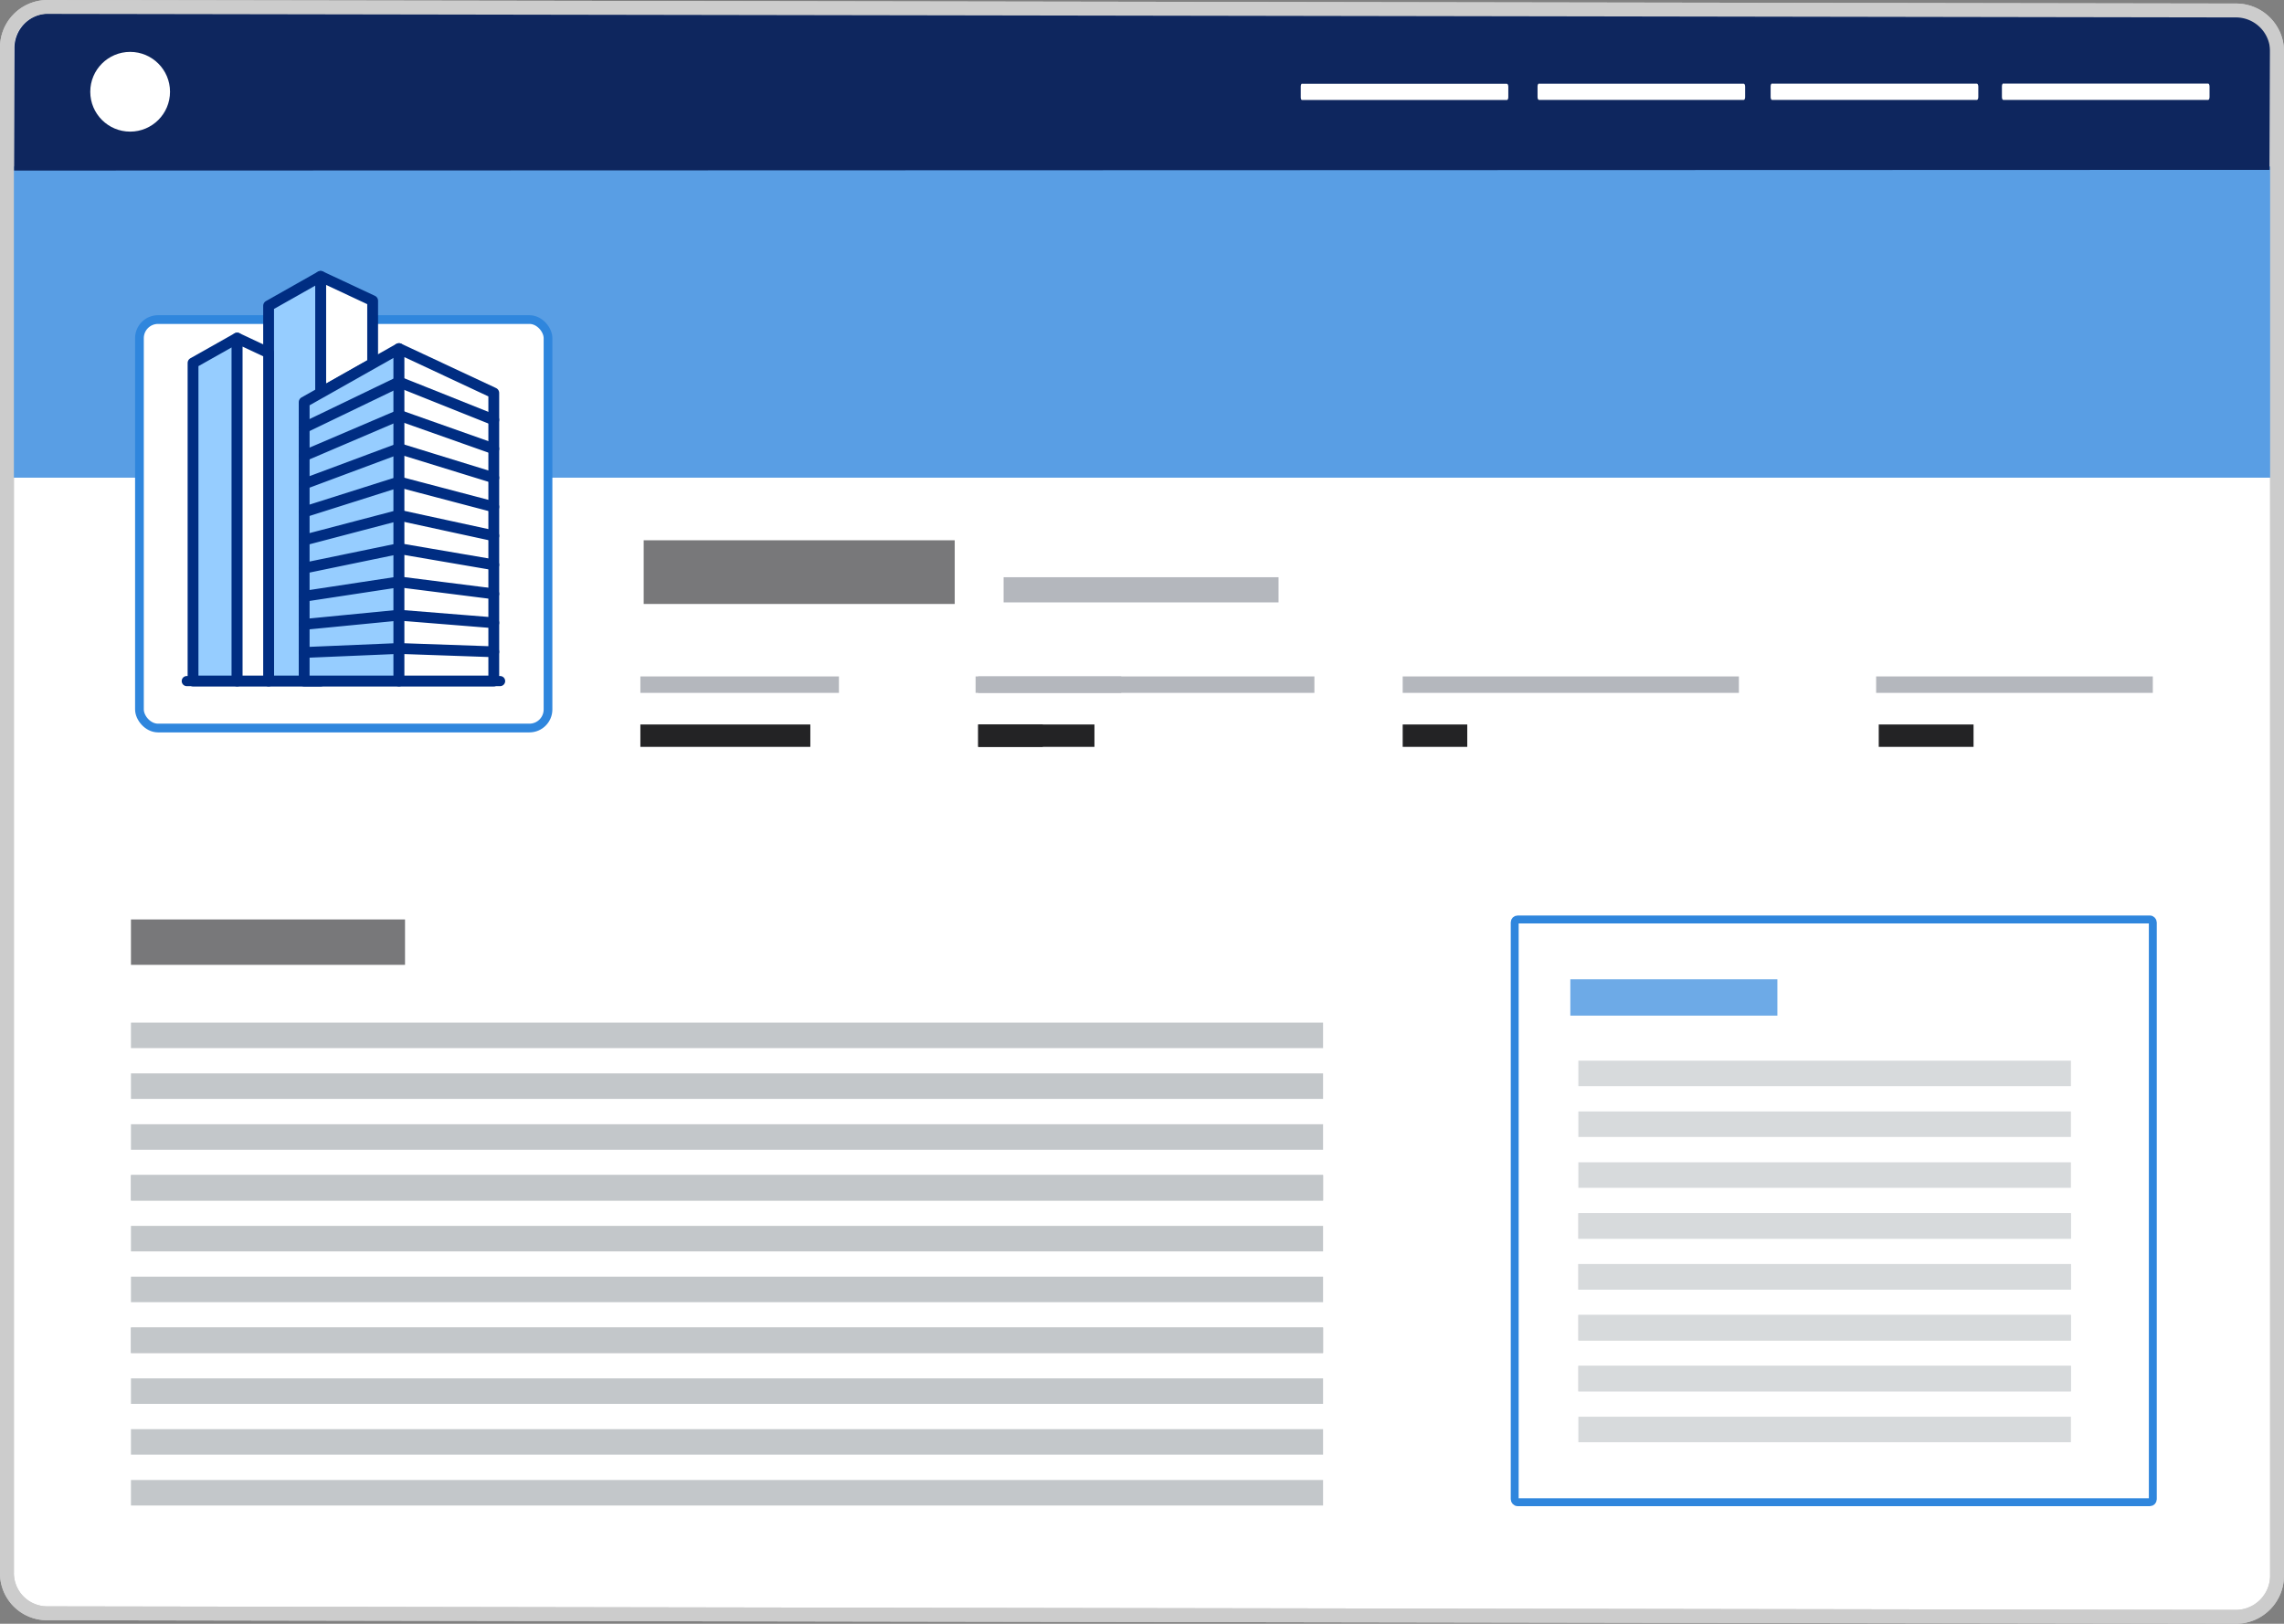
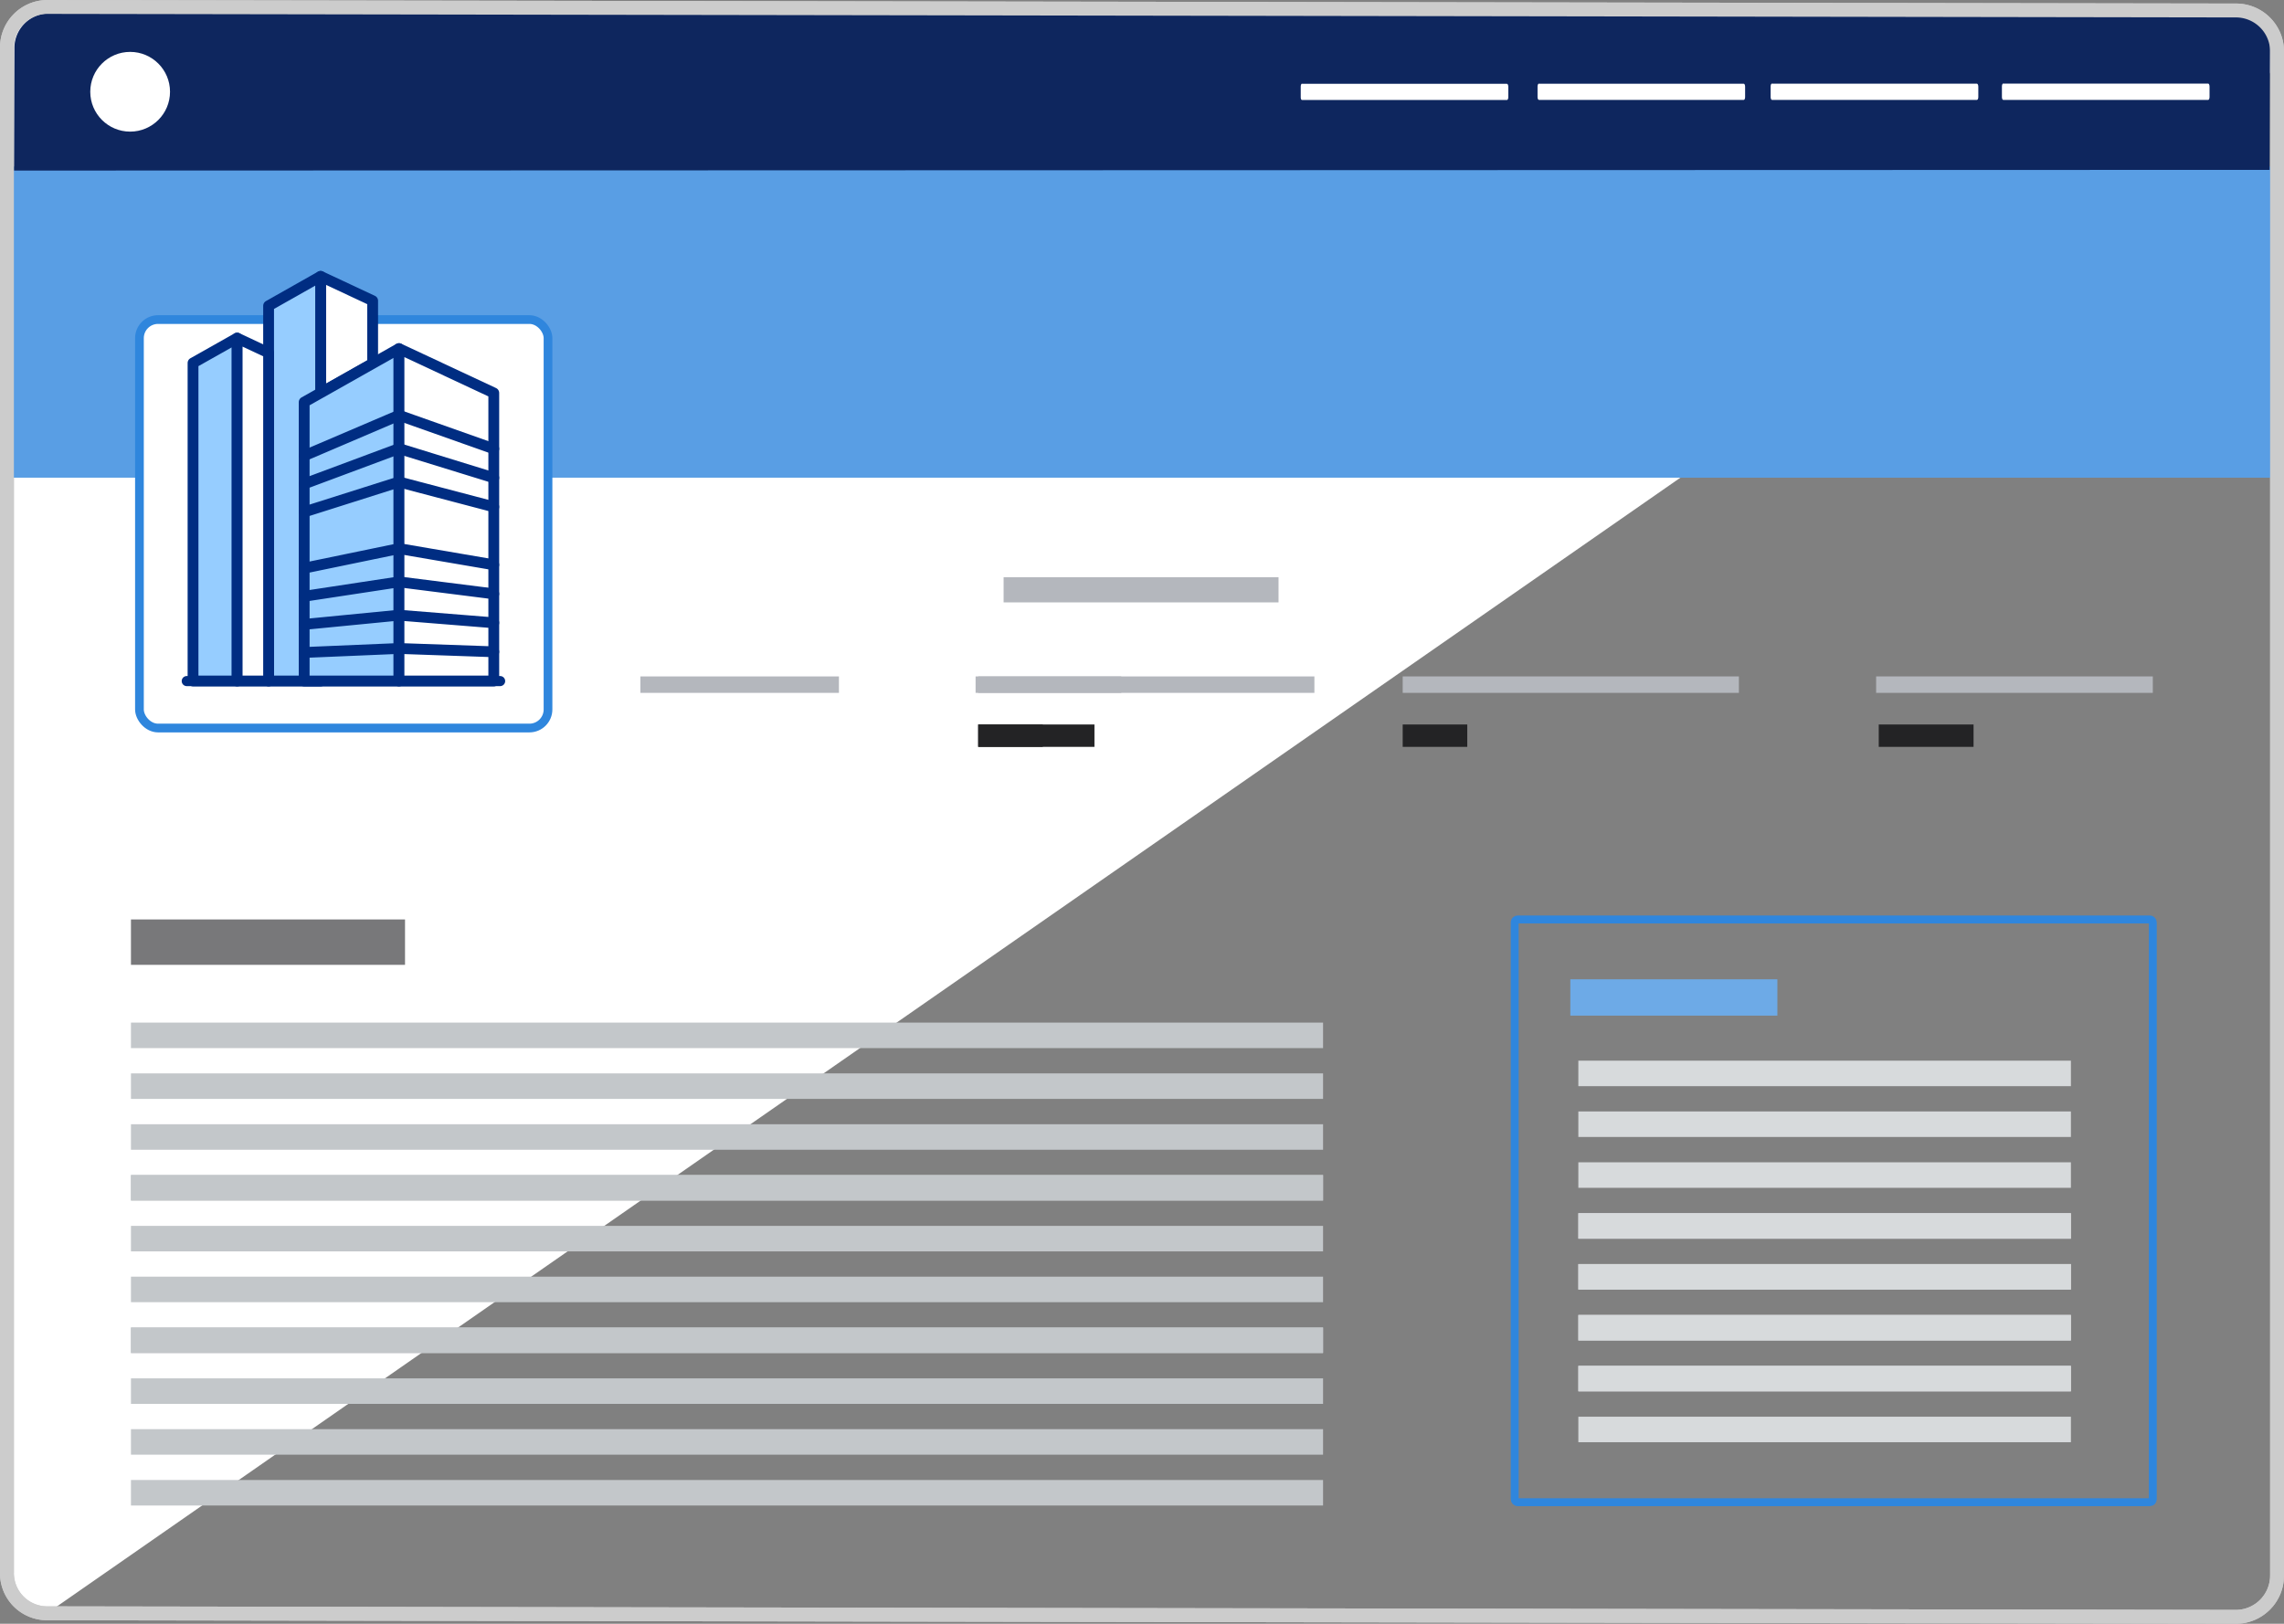
<svg xmlns="http://www.w3.org/2000/svg" viewBox="0 0 392.94 279.42">
  <rect x="0" y="0" width="392.94" height="279.42" fill="#808080" stroke="none" />
  <g id="Layer_2" data-name="Layer 2">
    <g id="company-profiles-option1">
      <g id="company-profiles-hero-option1">
        <g id="Shape">
-           <path d="M8.09,277.62a6.9,6.9,0,0,1-6.9-7V8.22a7,7,0,0,1,6.9-7l376.64.61a7.06,7.06,0,0,1,7,6.86V271.2a7.11,7.11,0,0,1-7,7h0Z" fill="#fff" />
+           <path d="M8.09,277.62a6.9,6.9,0,0,1-6.9-7V8.22a7,7,0,0,1,6.9-7l376.64.61a7.06,7.06,0,0,1,7,6.86a7.11,7.11,0,0,1-7,7h0Z" fill="#fff" />
          <path d="M8.09,2.39,384.72,3a5.88,5.88,0,0,1,5.83,5.71V271.2a5.91,5.91,0,0,1-5.83,5.83L8.09,276.42a5.73,5.73,0,0,1-5.7-5.83V8.22a5.8,5.8,0,0,1,5.7-5.83M8.1,0h0A8.17,8.17,0,0,0,0,8.22V270.59a8.07,8.07,0,0,0,8.09,8.22l376.63.61h.09a8.29,8.29,0,0,0,8.13-8.21V8.61a8.24,8.24,0,0,0-8.22-8L8.1,0Z" fill="#ccc" />
        </g>
        <rect x="1.98" y="28.65" width="389" height="53.55" fill="#599ee4" />
        <rect x="22.53" y="158.22" width="47.15" height="7.81" fill="#78787a" />
        <rect x="172.66" y="99.33" width="47.3" height="4.33" fill="#b4b7bd" />
-         <rect x="110.74" y="92.97" width="53.51" height="10.96" fill="#78787a" />
        <rect x="110.17" y="116.4" width="34.16" height="2.83" fill="#b4b7bd" />
-         <rect x="110.17" y="124.67" width="29.24" height="3.85" fill="#232325" />
        <rect x="168.29" y="124.67" width="20" height="3.85" fill="#232325" />
        <rect x="167.84" y="116.4" width="25.06" height="2.83" fill="#b4b7bd" />
        <rect x="241.32" y="124.67" width="11.11" height="3.85" fill="#232325" />
        <rect x="241.32" y="116.4" width="57.84" height="2.83" fill="#b4b7bd" />
        <rect x="168.29" y="124.67" width="11.11" height="3.85" fill="#232325" />
        <rect x="168.29" y="116.4" width="57.84" height="2.83" fill="#b4b7bd" />
        <rect x="323.22" y="124.67" width="16.31" height="3.85" fill="#232325" />
        <rect x="322.77" y="116.4" width="47.6" height="2.83" fill="#b4b7bd" />
        <rect x="270.16" y="168.52" width="35.62" height="6.25" fill="#6daae7" />
        <rect x="260.59" y="158.22" width="109.78" height="100.28" rx="0.5" fill="none" stroke="#2f86dd" stroke-miterlimit="10" stroke-width="1.36" />
        <rect x="271.54" y="182.52" width="84.74" height="4.39" fill="#d7dadc" />
        <rect x="271.54" y="191.26" width="84.74" height="4.39" fill="#d7dadc" />
        <rect x="271.54" y="200.01" width="84.74" height="4.39" fill="#d7dadc" />
        <rect x="271.54" y="208.76" width="84.74" height="4.39" fill="#d7dadc" />
        <rect x="271.54" y="208.77" width="84.74" height="4.39" fill="#d7dadc" />
        <rect x="271.54" y="217.51" width="84.74" height="4.39" fill="#d7dadc" />
        <rect x="271.54" y="217.53" width="84.74" height="4.39" fill="#d7dadc" />
        <rect x="271.54" y="226.27" width="84.74" height="4.39" fill="#d7dadc" />
        <rect x="271.54" y="226.29" width="84.74" height="4.39" fill="#d7dadc" />
        <rect x="271.54" y="235.03" width="84.74" height="4.39" fill="#d7dadc" />
        <rect x="271.54" y="235.04" width="84.74" height="4.39" fill="#d7dadc" />
        <rect x="271.54" y="243.79" width="84.74" height="4.39" fill="#d7dadc" />
        <rect x="22.53" y="175.97" width="205.09" height="4.39" fill="#c3c7ca" />
        <rect x="22.53" y="184.71" width="205.09" height="4.39" fill="#c3c7ca" />
        <rect x="22.53" y="193.46" width="205.09" height="4.39" fill="#c3c7ca" />
        <rect x="22.53" y="202.2" width="205.09" height="4.39" fill="#c3c7ca" />
        <rect x="22.53" y="202.2" width="205.09" height="4.39" fill="#c3c7ca" />
        <rect x="22.53" y="210.95" width="205.09" height="4.39" fill="#c3c7ca" />
        <rect x="22.53" y="219.69" width="205.09" height="4.39" fill="#c3c7ca" />
        <rect x="22.53" y="228.44" width="205.09" height="4.39" fill="#c3c7ca" />
        <rect x="22.53" y="228.44" width="205.09" height="4.39" fill="#c3c7ca" />
        <rect x="22.53" y="237.19" width="205.09" height="4.39" fill="#c3c7ca" />
        <rect x="22.53" y="245.93" width="205.09" height="4.39" fill="#c3c7ca" />
        <rect x="22.53" y="254.68" width="205.09" height="4.39" fill="#c3c7ca" />
        <path id="main-hader" d="M8.3,2.32l376.49-.09a5.89,5.89,0,0,1,5.76,6l-.08,21L2.4,29.35l.08-21A5.94,5.94,0,0,1,8.3,2.32Z" fill="#0e265e" fill-rule="evenodd" />
        <g id="main-menu">
          <path d="M224,14.42h35.25c.13,0,.24.23.24.49v1.81c0,.28-.11.49-.24.49H224c-.13,0-.23-.21-.22-.49V14.88c0-.26.1-.49.23-.49Z" fill="#fff" fill-rule="evenodd" />
          <path d="M264.77,14.41H300c.13,0,.23.23.23.49V16.7c0,.28-.1.49-.23.49H264.76c-.13,0-.24-.21-.24-.49V14.87c0-.26.11-.49.24-.49Z" fill="#fff" fill-rule="evenodd" />
          <path d="M304.86,14.4h35.25c.13,0,.24.23.24.5v1.8c0,.28-.11.49-.24.49H304.85c-.12,0-.23-.21-.23-.49V14.86c0-.26.11-.49.23-.49Z" fill="#fff" fill-rule="evenodd" />
          <path d="M344.65,14.39h35.26c.12,0,.22.23.22.5v1.8c0,.28-.1.5-.23.5H344.64c-.13,0-.23-.21-.23-.49V14.85c0-.26.11-.49.24-.49Z" fill="#fff" fill-rule="evenodd" />
        </g>
        <circle cx="22.39" cy="15.79" r="6.86" fill="#fff" />
        <g id="Shape-2" data-name="Shape">
          <path d="M8.09,2.39,384.72,3a5.88,5.88,0,0,1,5.83,5.71V271.2a5.91,5.91,0,0,1-5.83,5.83L8.09,276.42a5.73,5.73,0,0,1-5.7-5.83V8.22a5.8,5.8,0,0,1,5.7-5.83M8.1,0h0A8.17,8.17,0,0,0,0,8.22V270.59a8.07,8.07,0,0,0,8.09,8.22l376.63.61h.09a8.29,8.29,0,0,0,8.13-8.21V8.61a8.24,8.24,0,0,0-8.22-8L8.1,0Z" fill="#ccc" />
        </g>
        <rect x="23.99" y="54.99" width="70.29" height="70.29" rx="3.2" fill="#fff" stroke="#2f86dd" stroke-miterlimit="10" stroke-width="1.5" />
        <polygon points="55.16 47.56 55.16 67.61 64.11 62.55 64.11 51.75 55.16 47.56" fill="#fff" stroke="#002d82" stroke-linecap="round" stroke-linejoin="round" stroke-width="1.86" />
        <polygon points="46.21 52.62 46.21 117.19 52.33 117.19 55.16 117.19 55.16 47.56 46.21 52.62" fill="#96cdff" stroke="#002d82" stroke-linecap="round" stroke-linejoin="round" stroke-width="1.86" />
        <polygon points="52.33 69.2 52.33 117.19 68.64 117.19 68.64 59.99 52.33 69.2" fill="#96cdff" stroke="#002d82" stroke-linecap="round" stroke-linejoin="round" stroke-width="1.86" />
        <polygon points="68.64 59.99 68.64 117.19 84.95 117.19 84.95 67.62 68.64 59.99" fill="#fff" stroke="#002d82" stroke-linecap="round" stroke-linejoin="round" stroke-width="1.86" />
        <polyline points="52.33 112.28 68.64 111.59 84.95 112.16" fill="none" stroke="#002d82" stroke-linecap="round" stroke-linejoin="round" stroke-width="1.86" />
        <polyline points="52.33 107.45 68.64 105.86 84.95 107.17" fill="none" stroke="#002d82" stroke-linecap="round" stroke-linejoin="round" stroke-width="1.86" />
        <polyline points="52.33 102.61 68.64 100.13 84.95 102.19" fill="none" stroke="#002d82" stroke-linecap="round" stroke-linejoin="round" stroke-width="1.86" />
        <polyline points="52.33 97.77 68.64 94.4 84.95 97.19" fill="none" stroke="#002d82" stroke-linecap="round" stroke-linejoin="round" stroke-width="1.86" />
-         <polyline points="52.33 92.94 68.64 88.66 84.95 92.2" fill="none" stroke="#002d82" stroke-linecap="round" stroke-linejoin="round" stroke-width="1.86" />
        <polyline points="52.33 88.1 68.64 82.93 84.95 87.22" fill="none" stroke="#002d82" stroke-linecap="round" stroke-linejoin="round" stroke-width="1.86" />
        <polyline points="52.33 83.27 68.64 77.19 84.95 82.22" fill="none" stroke="#002d82" stroke-linecap="round" stroke-linejoin="round" stroke-width="1.86" />
        <polyline points="52.33 78.43 68.64 71.46 84.95 77.23" fill="none" stroke="#002d82" stroke-linecap="round" stroke-linejoin="round" stroke-width="1.86" />
-         <polyline points="52.33 73.59 68.64 65.73 84.95 72.25" fill="none" stroke="#002d82" stroke-linecap="round" stroke-linejoin="round" stroke-width="1.86" />
        <polygon points="33.21 62.46 33.21 117.19 40.8 117.19 40.8 58.18 33.21 62.46" fill="#96cdff" stroke="#002d82" stroke-linecap="round" stroke-linejoin="round" stroke-width="1.86" />
        <polygon points="40.8 58.18 40.8 117.19 46.21 117.19 46.21 60.72 40.8 58.18" fill="#fff" stroke="#002d82" stroke-linecap="round" stroke-linejoin="round" stroke-width="1.86" />
        <line x1="32.13" y1="117.2" x2="86.04" y2="117.2" fill="none" stroke="#002d82" stroke-linecap="round" stroke-linejoin="round" stroke-width="1.74" />
      </g>
    </g>
  </g>
</svg>